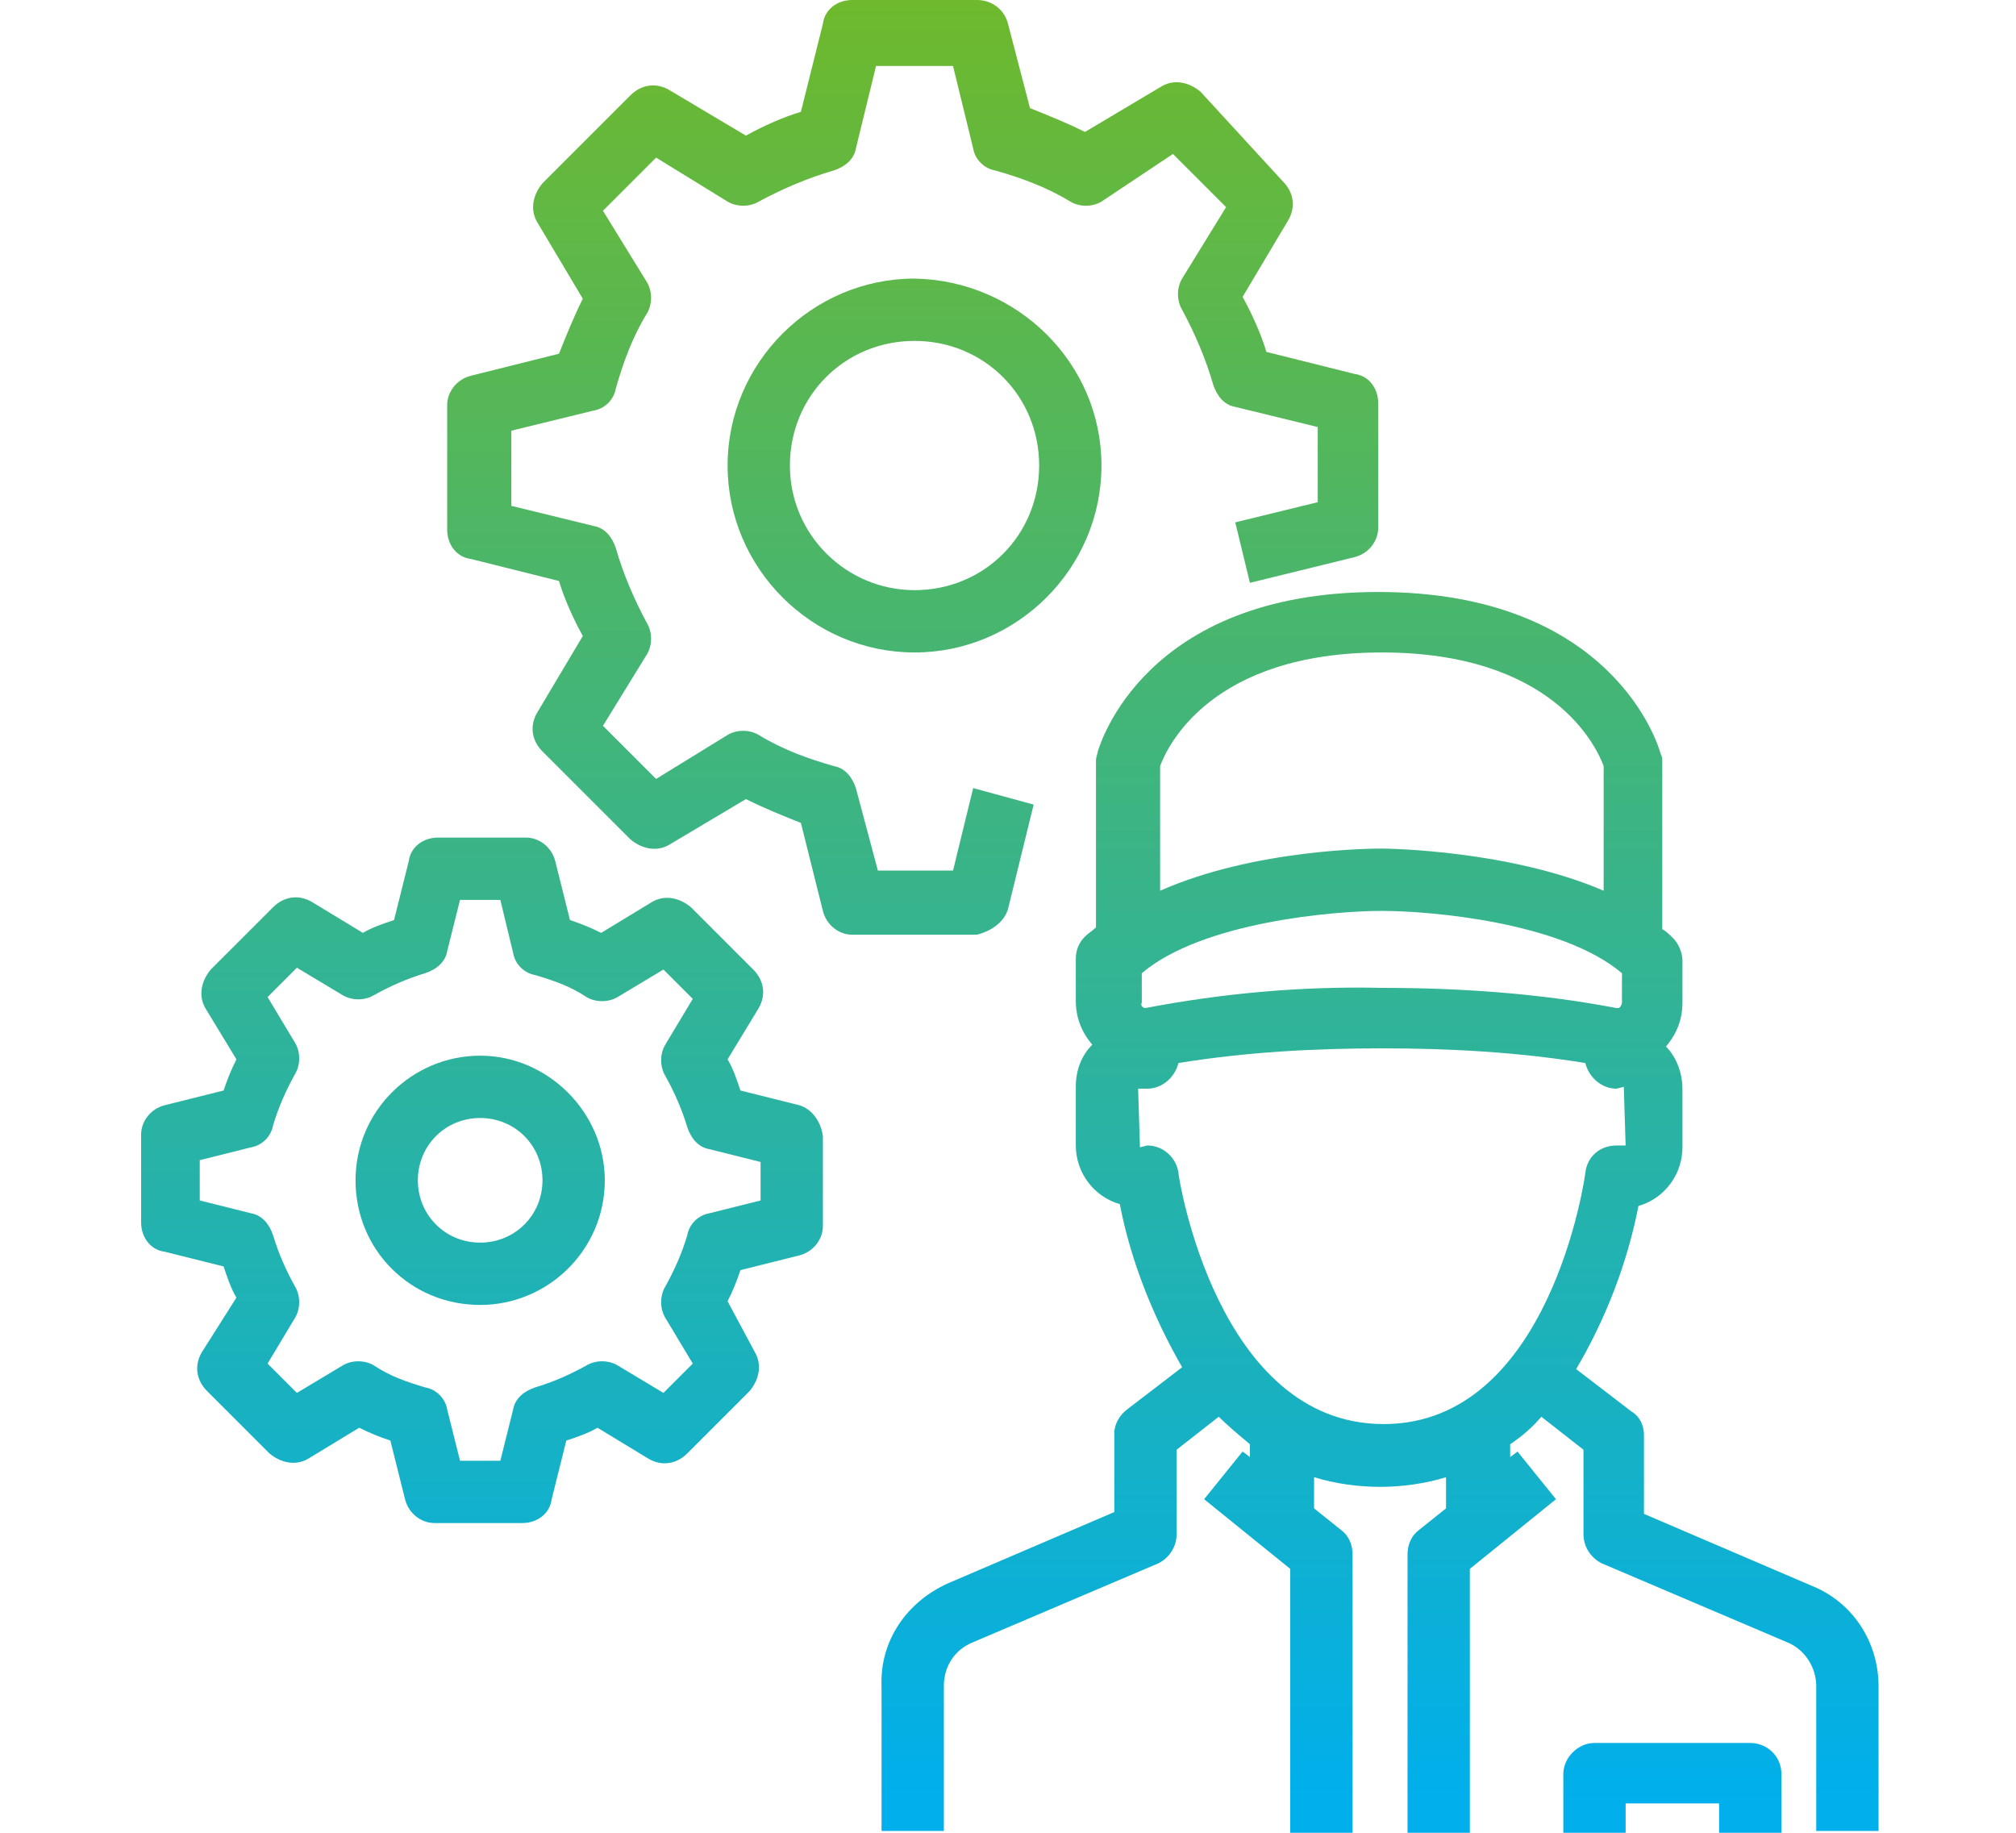
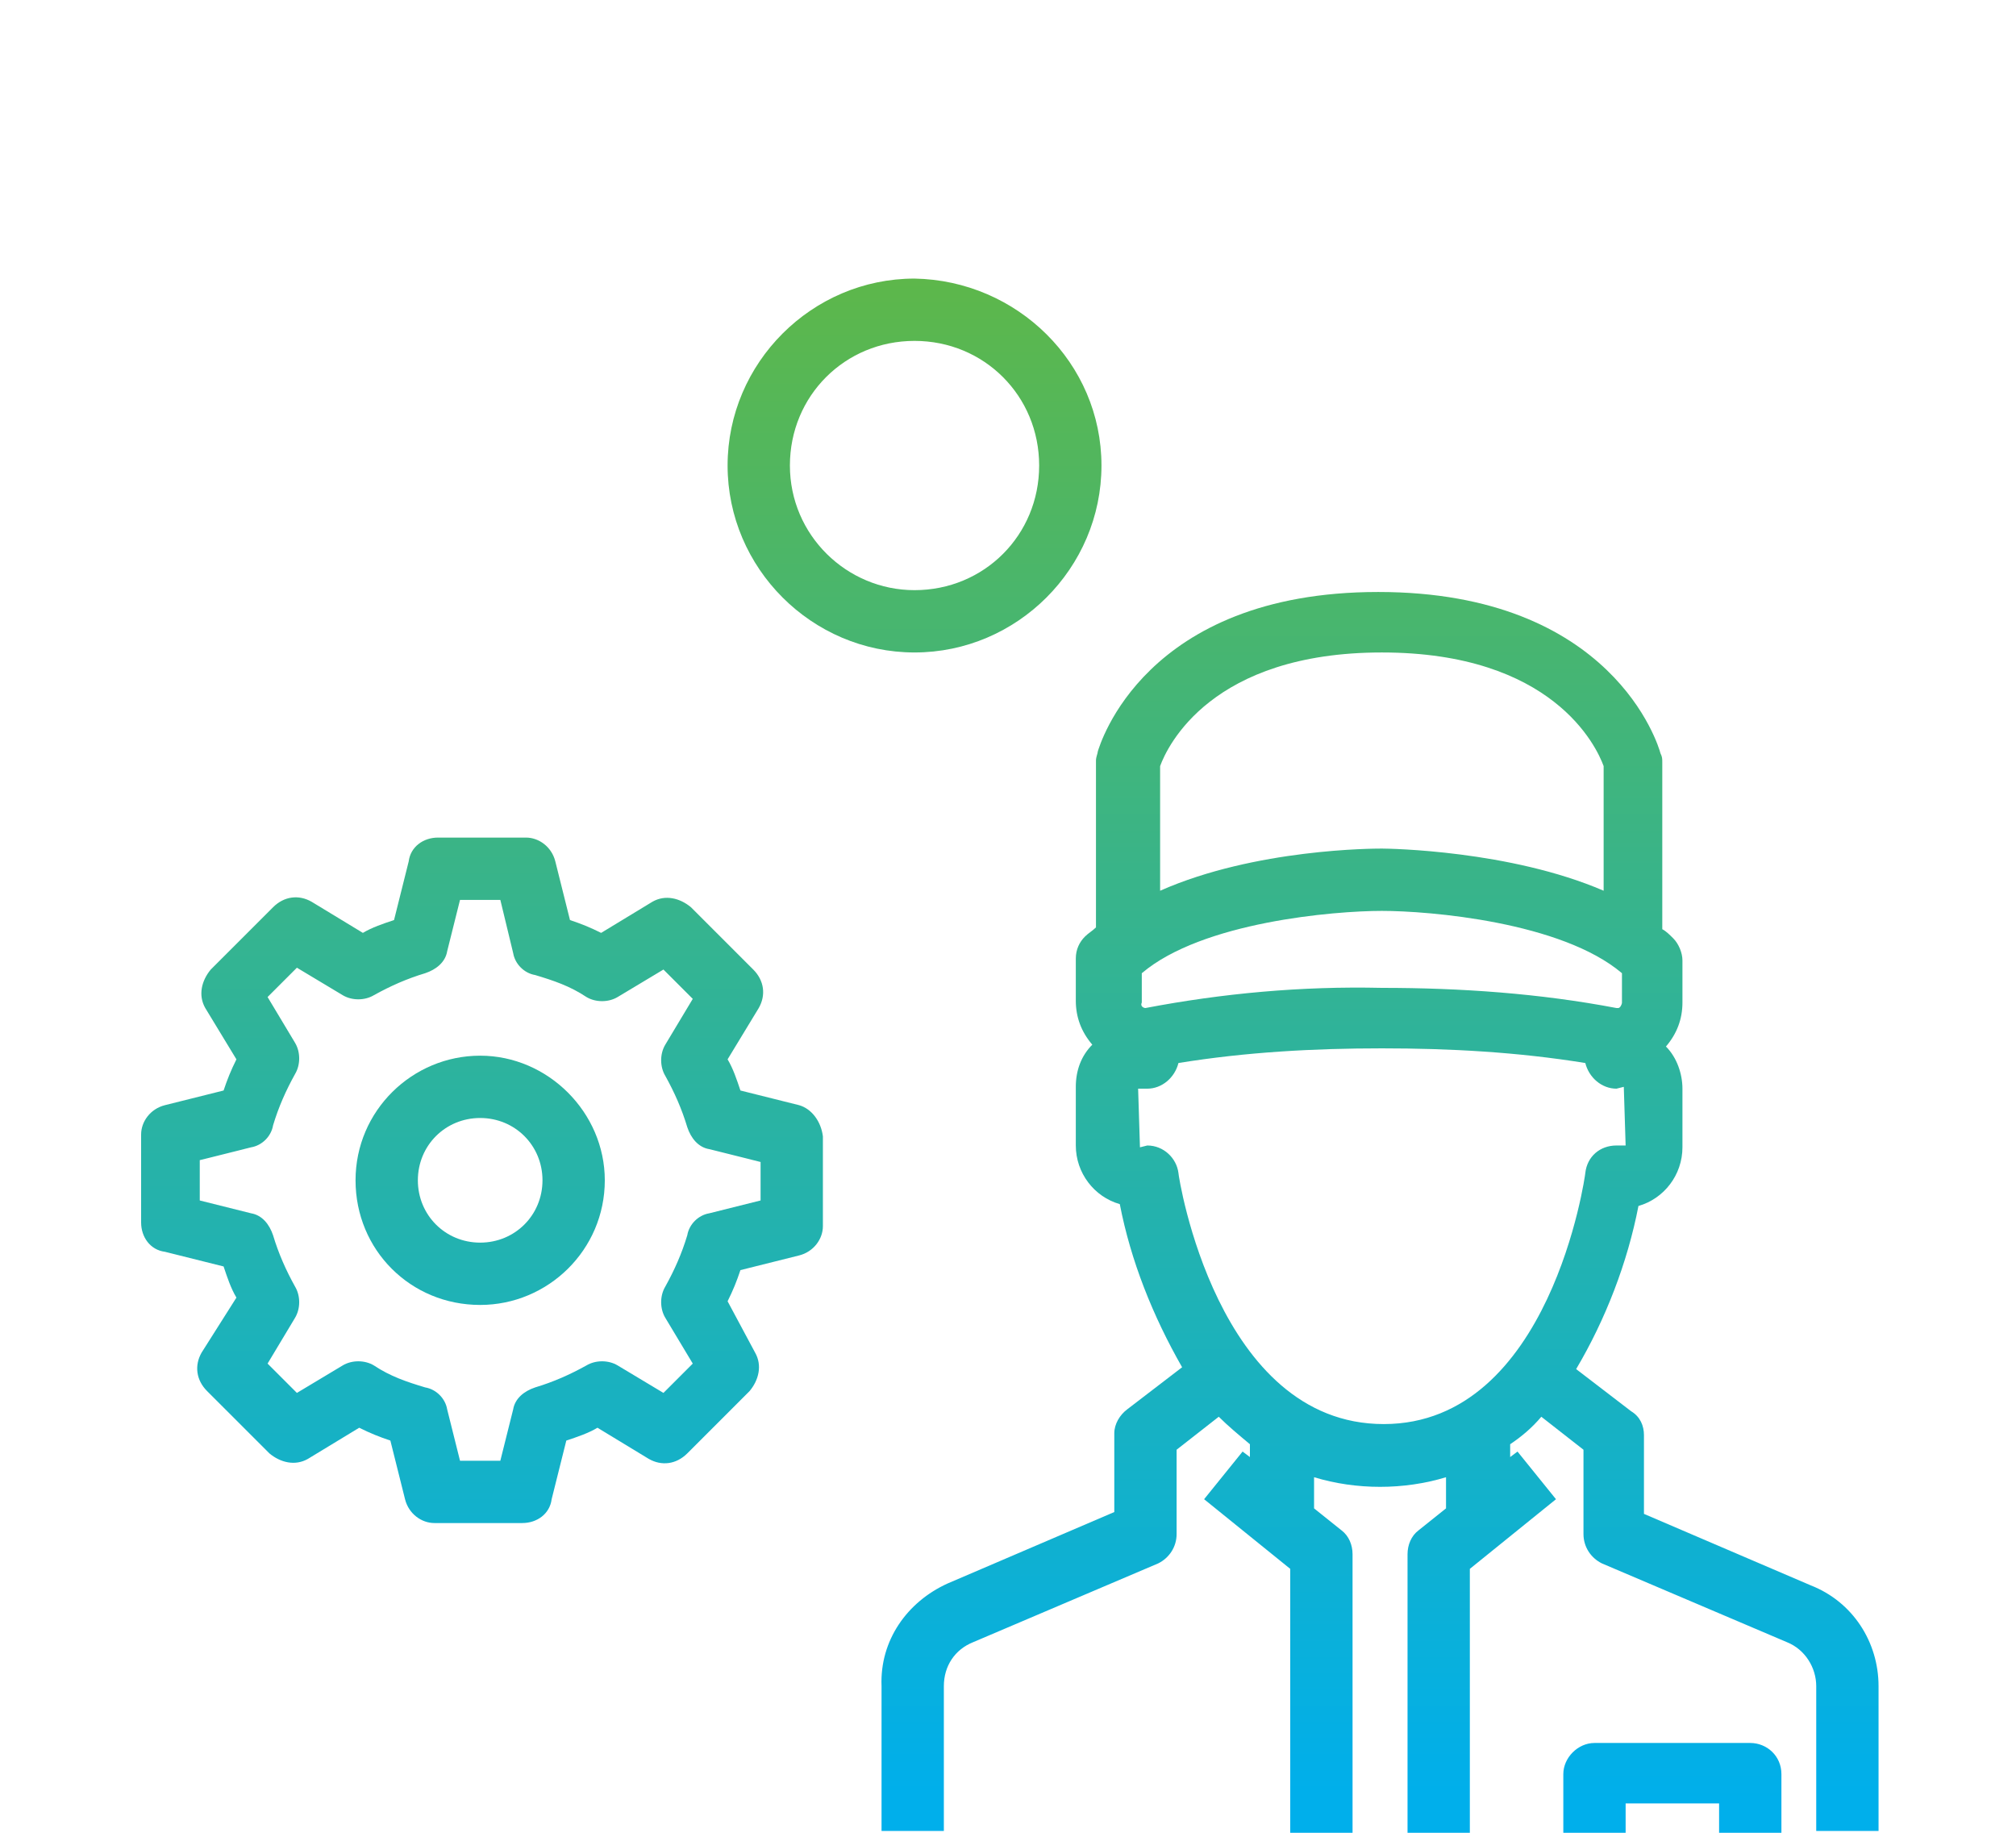
<svg xmlns="http://www.w3.org/2000/svg" version="1.1" id="レイヤー_1" x="0px" y="0px" viewBox="0 0 110 100" style="enable-background:new 0 0 110 100;" xml:space="preserve">
  <style type="text/css">
	.st0{fill:url(#SVGID_1_);}
	.st1{fill:url(#SVGID_00000155825618009144147280000008527324835884433334_);}
	.st2{fill:url(#SVGID_00000148629472453954945960000003057621820765355948_);}
	.st3{fill:url(#SVGID_00000163057521630979067550000010752897972780145294_);}
	.st4{fill:url(#SVGID_00000017517762733669996510000014962299819434268590_);}
	.st5{fill:url(#SVGID_00000106127169650699396510000015995209457159441837_);}
</style>
  <linearGradient id="SVGID_1_" gradientUnits="userSpaceOnUse" x1="16.756" y1="115.237" x2="16.756" y2="95.367" gradientTransform="matrix(11.87 0 0 -4.95 -107.662 570.304)">
    <stop offset="0" style="stop-color:#6EB92D" />
    <stop offset="1" style="stop-color:#00AFEB" />
  </linearGradient>
  <path class="st0" d="M95.5,95.1H87c-0.9,0-1.7,0.8-1.7,1.7v3.2h3.4v-1.6h5.1v1.6h3.4v-3.2C97.2,95.8,96.4,95.1,95.5,95.1z" />
  <linearGradient id="SVGID_00000028324927526702880360000014737696032540010131_" gradientUnits="userSpaceOnUse" x1="17.383" y1="95.55" x2="17.383" y2="94.1" gradientTransform="matrix(54.244 0 0 -67.798 -867.597 6478.013)">
    <stop offset="0" style="stop-color:#6EB92D" />
    <stop offset="1" style="stop-color:#00AFEB" />
  </linearGradient>
  <path style="fill:url(#SVGID_00000028324927526702880360000014737696032540010131_);" d="M98.8,86.5l-9.1-3.9v-4.3  c0-0.5-0.2-1-0.7-1.3l-3-2.3c1.6-2.7,2.8-5.8,3.4-8.9c1.4-0.4,2.4-1.7,2.4-3.2v-3.2c0-0.8-0.3-1.7-0.9-2.3c0.6-0.7,0.9-1.5,0.9-2.4  v-2.3c0-0.4-0.2-0.9-0.5-1.2c-0.2-0.2-0.4-0.4-0.6-0.5v-9.1c0-0.2,0-0.3-0.1-0.5c-0.1-0.4-2.6-8.8-15.4-8.8S60,40.7,59.9,41  c0,0.1-0.1,0.3-0.1,0.5v9.1c-0.2,0.2-0.4,0.3-0.6,0.5c-0.3,0.3-0.5,0.7-0.5,1.2v2.3c0,0.9,0.3,1.7,0.9,2.4c-0.6,0.6-0.9,1.4-0.9,2.3  v3.2c0,1.5,1,2.8,2.4,3.2c0.6,3.1,1.8,6.1,3.4,8.9l-3,2.3c-0.4,0.3-0.7,0.8-0.7,1.3v4.3l-9.1,3.9c-2.2,1-3.7,3.1-3.6,5.6v7.9h3.4V92  c0-1.1,0.6-2,1.6-2.4l10.1-4.3c0.6-0.3,1-0.9,1-1.6v-4.6l2.3-1.8c0.5,0.5,1.1,1,1.7,1.5v0.7l-0.4-0.3l-2.1,2.6l4.7,3.8V100h3.4V84.8  c0-0.5-0.2-1-0.6-1.3l-1.5-1.2v-1.7c2.3,0.7,4.9,0.7,7.2,0v1.7l-1.5,1.2c-0.4,0.3-0.6,0.8-0.6,1.3V100h3.4V85.6l4.7-3.8l-2.1-2.6  l-0.4,0.3v-0.7c0.6-0.4,1.2-0.9,1.7-1.5l2.3,1.8v4.6c0,0.7,0.4,1.3,1,1.6l10.1,4.3c1,0.4,1.6,1.4,1.6,2.4v7.9h3.4v-7.9  C102.5,89.6,101.1,87.4,98.8,86.5L98.8,86.5z M62.5,55c-0.1,0-0.3-0.1-0.2-0.3v-1.6c3.3-2.8,10.5-3.4,13.1-3.4s9.8,0.6,13.1,3.4v1.6  c0,0.1-0.1,0.3-0.2,0.3c0,0-0.1,0-0.1,0c-4.2-0.8-8.5-1.1-12.8-1.1C71,53.8,66.7,54.2,62.5,55L62.5,55z M63.3,41.8  c0.4-1.1,2.8-6.2,12.1-6.2s11.7,5.1,12.1,6.2v6.8c-5.1-2.2-11.7-2.3-12.1-2.3s-6.9,0-12.1,2.3L63.3,41.8L63.3,41.8z M64.3,64  c-0.1-0.8-0.8-1.5-1.7-1.5l-0.4,0.1l-0.1-3.2h0.5c0.8,0,1.5-0.6,1.7-1.4c3.7-0.6,7.4-0.8,11.1-0.8c3.7,0,7.4,0.2,11.1,0.8  c0.2,0.8,0.9,1.4,1.7,1.4l0.4-0.1l0.1,3.2h-0.5c-0.9,0-1.6,0.6-1.7,1.5c0,0.1-1.9,13.7-11,13.7S64.3,64.2,64.3,64L64.3,64z" />
  <linearGradient id="SVGID_00000064315965694838852170000011320722222407509125_" gradientUnits="userSpaceOnUse" x1="17.372" y1="95.098" x2="17.372" y2="93.165" gradientTransform="matrix(50.855 0 0 -50.845 -833.511 4835.275)">
    <stop offset="0" style="stop-color:#6EB92D" />
    <stop offset="1" style="stop-color:#00AFEB" />
  </linearGradient>
-   <path style="fill:url(#SVGID_00000064315965694838852170000011320722222407509125_);" d="M55,49.6l1.4-5.7L53.1,43L52,47.5h-4.1  L46.7,43c-0.2-0.6-0.6-1.1-1.2-1.2c-1.4-0.4-2.8-0.9-4.1-1.7c-0.5-0.3-1.2-0.3-1.7,0l-3.9,2.4l-2.9-2.9l2.4-3.9  c0.3-0.5,0.3-1.2,0-1.7c-0.7-1.3-1.3-2.7-1.7-4.1c-0.2-0.6-0.6-1.1-1.2-1.2l-4.5-1.1v-4.1l4.5-1.1c0.6-0.1,1.1-0.6,1.2-1.2  c0.4-1.4,0.9-2.8,1.7-4.1c0.3-0.5,0.3-1.2,0-1.7l-2.4-3.9l2.9-2.9l3.9,2.4c0.5,0.3,1.2,0.3,1.7,0c1.3-0.7,2.7-1.3,4.1-1.7  c0.6-0.2,1.1-0.6,1.2-1.2l1.1-4.5H52l1.1,4.5c0.1,0.6,0.6,1.1,1.2,1.2c1.4,0.4,2.8,0.9,4.1,1.7c0.5,0.3,1.2,0.3,1.7,0L64,8.4  l2.9,2.9l-2.4,3.9c-0.3,0.5-0.3,1.2,0,1.7c0.7,1.3,1.3,2.7,1.7,4.1c0.2,0.6,0.6,1.1,1.2,1.2l4.5,1.1v4.1l-4.5,1.1l0.8,3.3l5.7-1.4  c0.8-0.2,1.3-0.9,1.3-1.6V22c0-0.8-0.5-1.5-1.3-1.6l-4.8-1.2c-0.3-1-0.8-2.1-1.3-3l2.5-4.2c0.4-0.7,0.3-1.5-0.3-2.1L65.5,5  c-0.6-0.5-1.4-0.7-2.1-0.3l-4.2,2.5c-1-0.5-2-0.9-3-1.3L55,1.3C54.8,0.5,54.1,0,53.3,0h-6.8c-0.8,0-1.5,0.5-1.6,1.3l-1.2,4.8  c-1,0.3-2.1,0.8-3,1.3l-4.2-2.5c-0.7-0.4-1.5-0.3-2.1,0.3l-4.8,4.8c-0.5,0.6-0.7,1.4-0.3,2.1l2.5,4.2c-0.5,1-0.9,2-1.3,3l-4.8,1.2  c-0.8,0.2-1.3,0.9-1.3,1.6v6.8c0,0.8,0.5,1.5,1.3,1.6l4.8,1.2c0.3,1,0.8,2.1,1.3,3l-2.5,4.2c-0.4,0.7-0.3,1.5,0.3,2.1l4.8,4.8  c0.6,0.5,1.4,0.7,2.1,0.3l4.2-2.5c1,0.5,2,0.9,3,1.3l1.2,4.8c0.2,0.8,0.9,1.3,1.6,1.3h6.8C54.1,50.8,54.8,50.3,55,49.6L55,49.6z" />
  <linearGradient id="SVGID_00000065046025462253785240000001946731462329331365_" gradientUnits="userSpaceOnUse" x1="17.091" y1="95.998" x2="17.091" y2="91.166" gradientTransform="matrix(20.344 0 0 -20.344 -297.775 1952.927)">
    <stop offset="0" style="stop-color:#6EB92D" />
    <stop offset="1" style="stop-color:#00AFEB" />
  </linearGradient>
-   <path style="fill:url(#SVGID_00000065046025462253785240000001946731462329331365_);" d="M49.9,15.2c-5.6,0-10.2,4.6-10.2,10.2  c0,5.6,4.6,10.2,10.2,10.2c5.6,0,10.2-4.6,10.2-10.2c0,0,0,0,0,0C60.1,19.8,55.5,15.3,49.9,15.2z M49.9,32.2c-3.7,0-6.8-3-6.8-6.8  s3-6.8,6.8-6.8s6.8,3,6.8,6.8v0C56.7,29.2,53.7,32.2,49.9,32.2z" />
+   <path style="fill:url(#SVGID_00000065046025462253785240000001946731462329331365_);" d="M49.9,15.2c-5.6,0-10.2,4.6-10.2,10.2  c0,5.6,4.6,10.2,10.2,10.2c5.6,0,10.2-4.6,10.2-10.2c0,0,0,0,0,0C60.1,19.8,55.5,15.3,49.9,15.2z M49.9,32.2c-3.7,0-6.8-3-6.8-6.8  s3-6.8,6.8-6.8s6.8,3,6.8,6.8C56.7,29.2,53.7,32.2,49.9,32.2z" />
  <linearGradient id="SVGID_00000126304256762249630210000007701055117948525492_" gradientUnits="userSpaceOnUse" x1="17.304" y1="96.363" x2="17.304" y2="93.726" gradientTransform="matrix(37.302 0 0 -37.282 -619.276 3592.552)">
    <stop offset="0" style="stop-color:#6EB92D" />
    <stop offset="1" style="stop-color:#00AFEB" />
  </linearGradient>
  <path style="fill:url(#SVGID_00000126304256762249630210000007701055117948525492_);" d="M43.6,60.3l-3.2-0.8  c-0.2-0.6-0.4-1.2-0.7-1.7l1.7-2.8c0.4-0.7,0.3-1.5-0.3-2.1l-3.4-3.4c-0.6-0.5-1.4-0.7-2.1-0.3l-2.8,1.7c-0.6-0.3-1.1-0.5-1.7-0.7  L30.3,47c-0.2-0.8-0.9-1.3-1.6-1.3h-4.8c-0.8,0-1.5,0.5-1.6,1.3l-0.8,3.2c-0.6,0.2-1.2,0.4-1.7,0.7l-2.8-1.7  c-0.7-0.4-1.5-0.3-2.1,0.3l-3.4,3.4c-0.5,0.6-0.7,1.4-0.3,2.1l1.7,2.8c-0.3,0.6-0.5,1.1-0.7,1.7l-3.2,0.8c-0.8,0.2-1.3,0.9-1.3,1.6  v4.8c0,0.8,0.5,1.5,1.3,1.6l3.2,0.8c0.2,0.6,0.4,1.2,0.7,1.7L11,73.8c-0.4,0.7-0.3,1.5,0.3,2.1l3.4,3.4c0.6,0.5,1.4,0.7,2.1,0.3  l2.8-1.7c0.6,0.3,1.1,0.5,1.7,0.7l0.8,3.2c0.2,0.8,0.9,1.3,1.6,1.3h4.8c0.8,0,1.5-0.5,1.6-1.3l0.8-3.2c0.6-0.2,1.2-0.4,1.7-0.7  l2.8,1.7c0.7,0.4,1.5,0.3,2.1-0.3l3.4-3.4c0.5-0.6,0.7-1.4,0.3-2.1L39.7,71c0.3-0.6,0.5-1.1,0.7-1.7l3.2-0.8  c0.8-0.2,1.3-0.9,1.3-1.6V62C44.8,61.2,44.3,60.5,43.6,60.3z M41.5,65.5l-2.8,0.7c-0.6,0.1-1.1,0.6-1.2,1.2c-0.3,1-0.7,1.9-1.2,2.8  c-0.3,0.5-0.3,1.2,0,1.7l1.5,2.5L36.2,76l-2.5-1.5c-0.5-0.3-1.2-0.3-1.7,0c-0.9,0.5-1.8,0.9-2.8,1.2c-0.6,0.2-1.1,0.6-1.2,1.2  l-0.7,2.8h-2.2l-0.7-2.8c-0.1-0.6-0.6-1.1-1.2-1.2c-1-0.3-1.9-0.6-2.8-1.2c-0.5-0.3-1.2-0.3-1.7,0L16.2,76l-1.6-1.6l1.5-2.5  c0.3-0.5,0.3-1.2,0-1.7c-0.5-0.9-0.9-1.8-1.2-2.8c-0.2-0.6-0.6-1.1-1.2-1.2l-2.8-0.7v-2.2l2.8-0.7c0.6-0.1,1.1-0.6,1.2-1.2  c0.3-1,0.7-1.9,1.2-2.8c0.3-0.5,0.3-1.2,0-1.7l-1.5-2.5l1.6-1.6l2.5,1.5c0.5,0.3,1.2,0.3,1.7,0c0.9-0.5,1.8-0.9,2.8-1.2  c0.6-0.2,1.1-0.6,1.2-1.2l0.7-2.8h2.2L28,52c0.1,0.6,0.6,1.1,1.2,1.2c1,0.3,1.9,0.6,2.8,1.2c0.5,0.3,1.2,0.3,1.7,0l2.5-1.5l1.6,1.6  l-1.5,2.5c-0.3,0.5-0.3,1.2,0,1.7c0.5,0.9,0.9,1.8,1.2,2.8c0.2,0.6,0.6,1.1,1.2,1.2l2.8,0.7L41.5,65.5z" />
  <linearGradient id="SVGID_00000032627835836446185450000011988741900389553839_" gradientUnits="userSpaceOnUse" x1="16.856" y1="99.623" x2="16.856" y2="92.374" gradientTransform="matrix(13.56 0 0 -13.56 -202.381 1350.826)">
    <stop offset="0" style="stop-color:#6EB92D" />
    <stop offset="1" style="stop-color:#00AFEB" />
  </linearGradient>
  <path style="fill:url(#SVGID_00000032627835836446185450000011988741900389553839_);" d="M26.2,57.6c-3.7,0-6.8,3-6.8,6.8  s3,6.8,6.8,6.8c3.7,0,6.8-3,6.8-6.8l0,0C33,60.7,29.9,57.6,26.2,57.6z M26.2,67.8c-1.9,0-3.4-1.5-3.4-3.4c0-1.9,1.5-3.4,3.4-3.4  c1.9,0,3.4,1.5,3.4,3.4l0,0C29.6,66.3,28.1,67.8,26.2,67.8z" />
</svg>